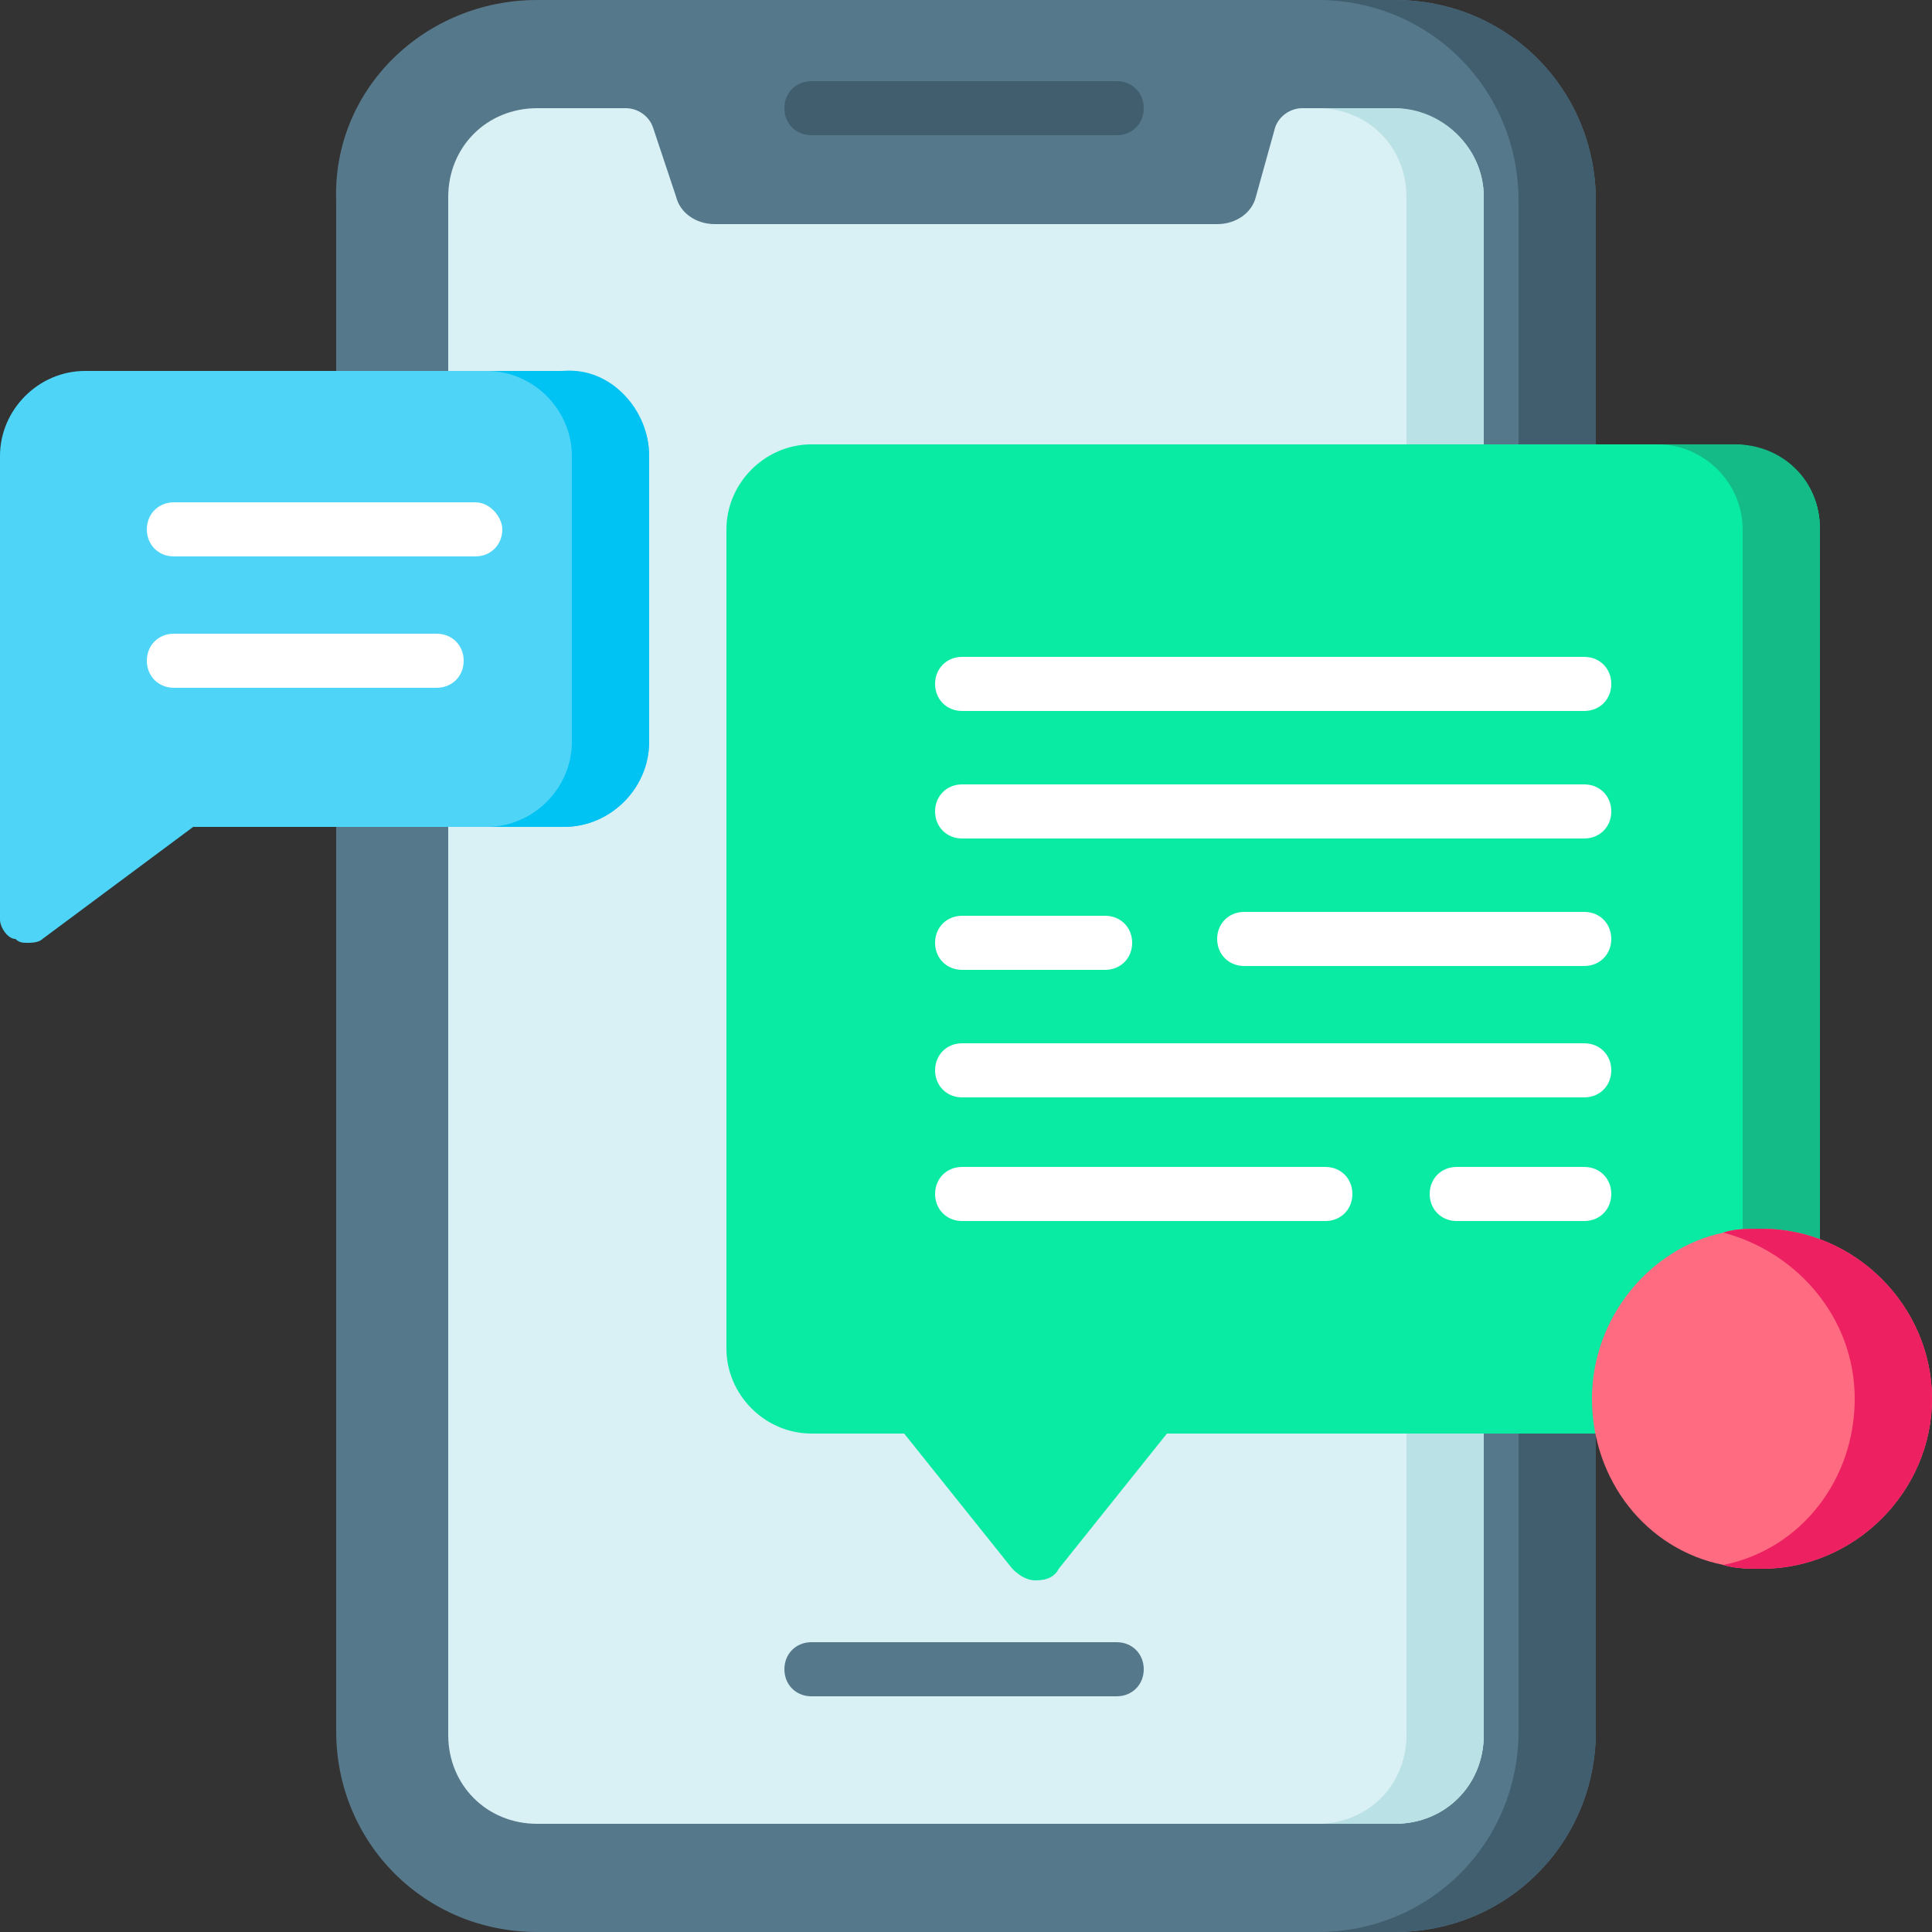
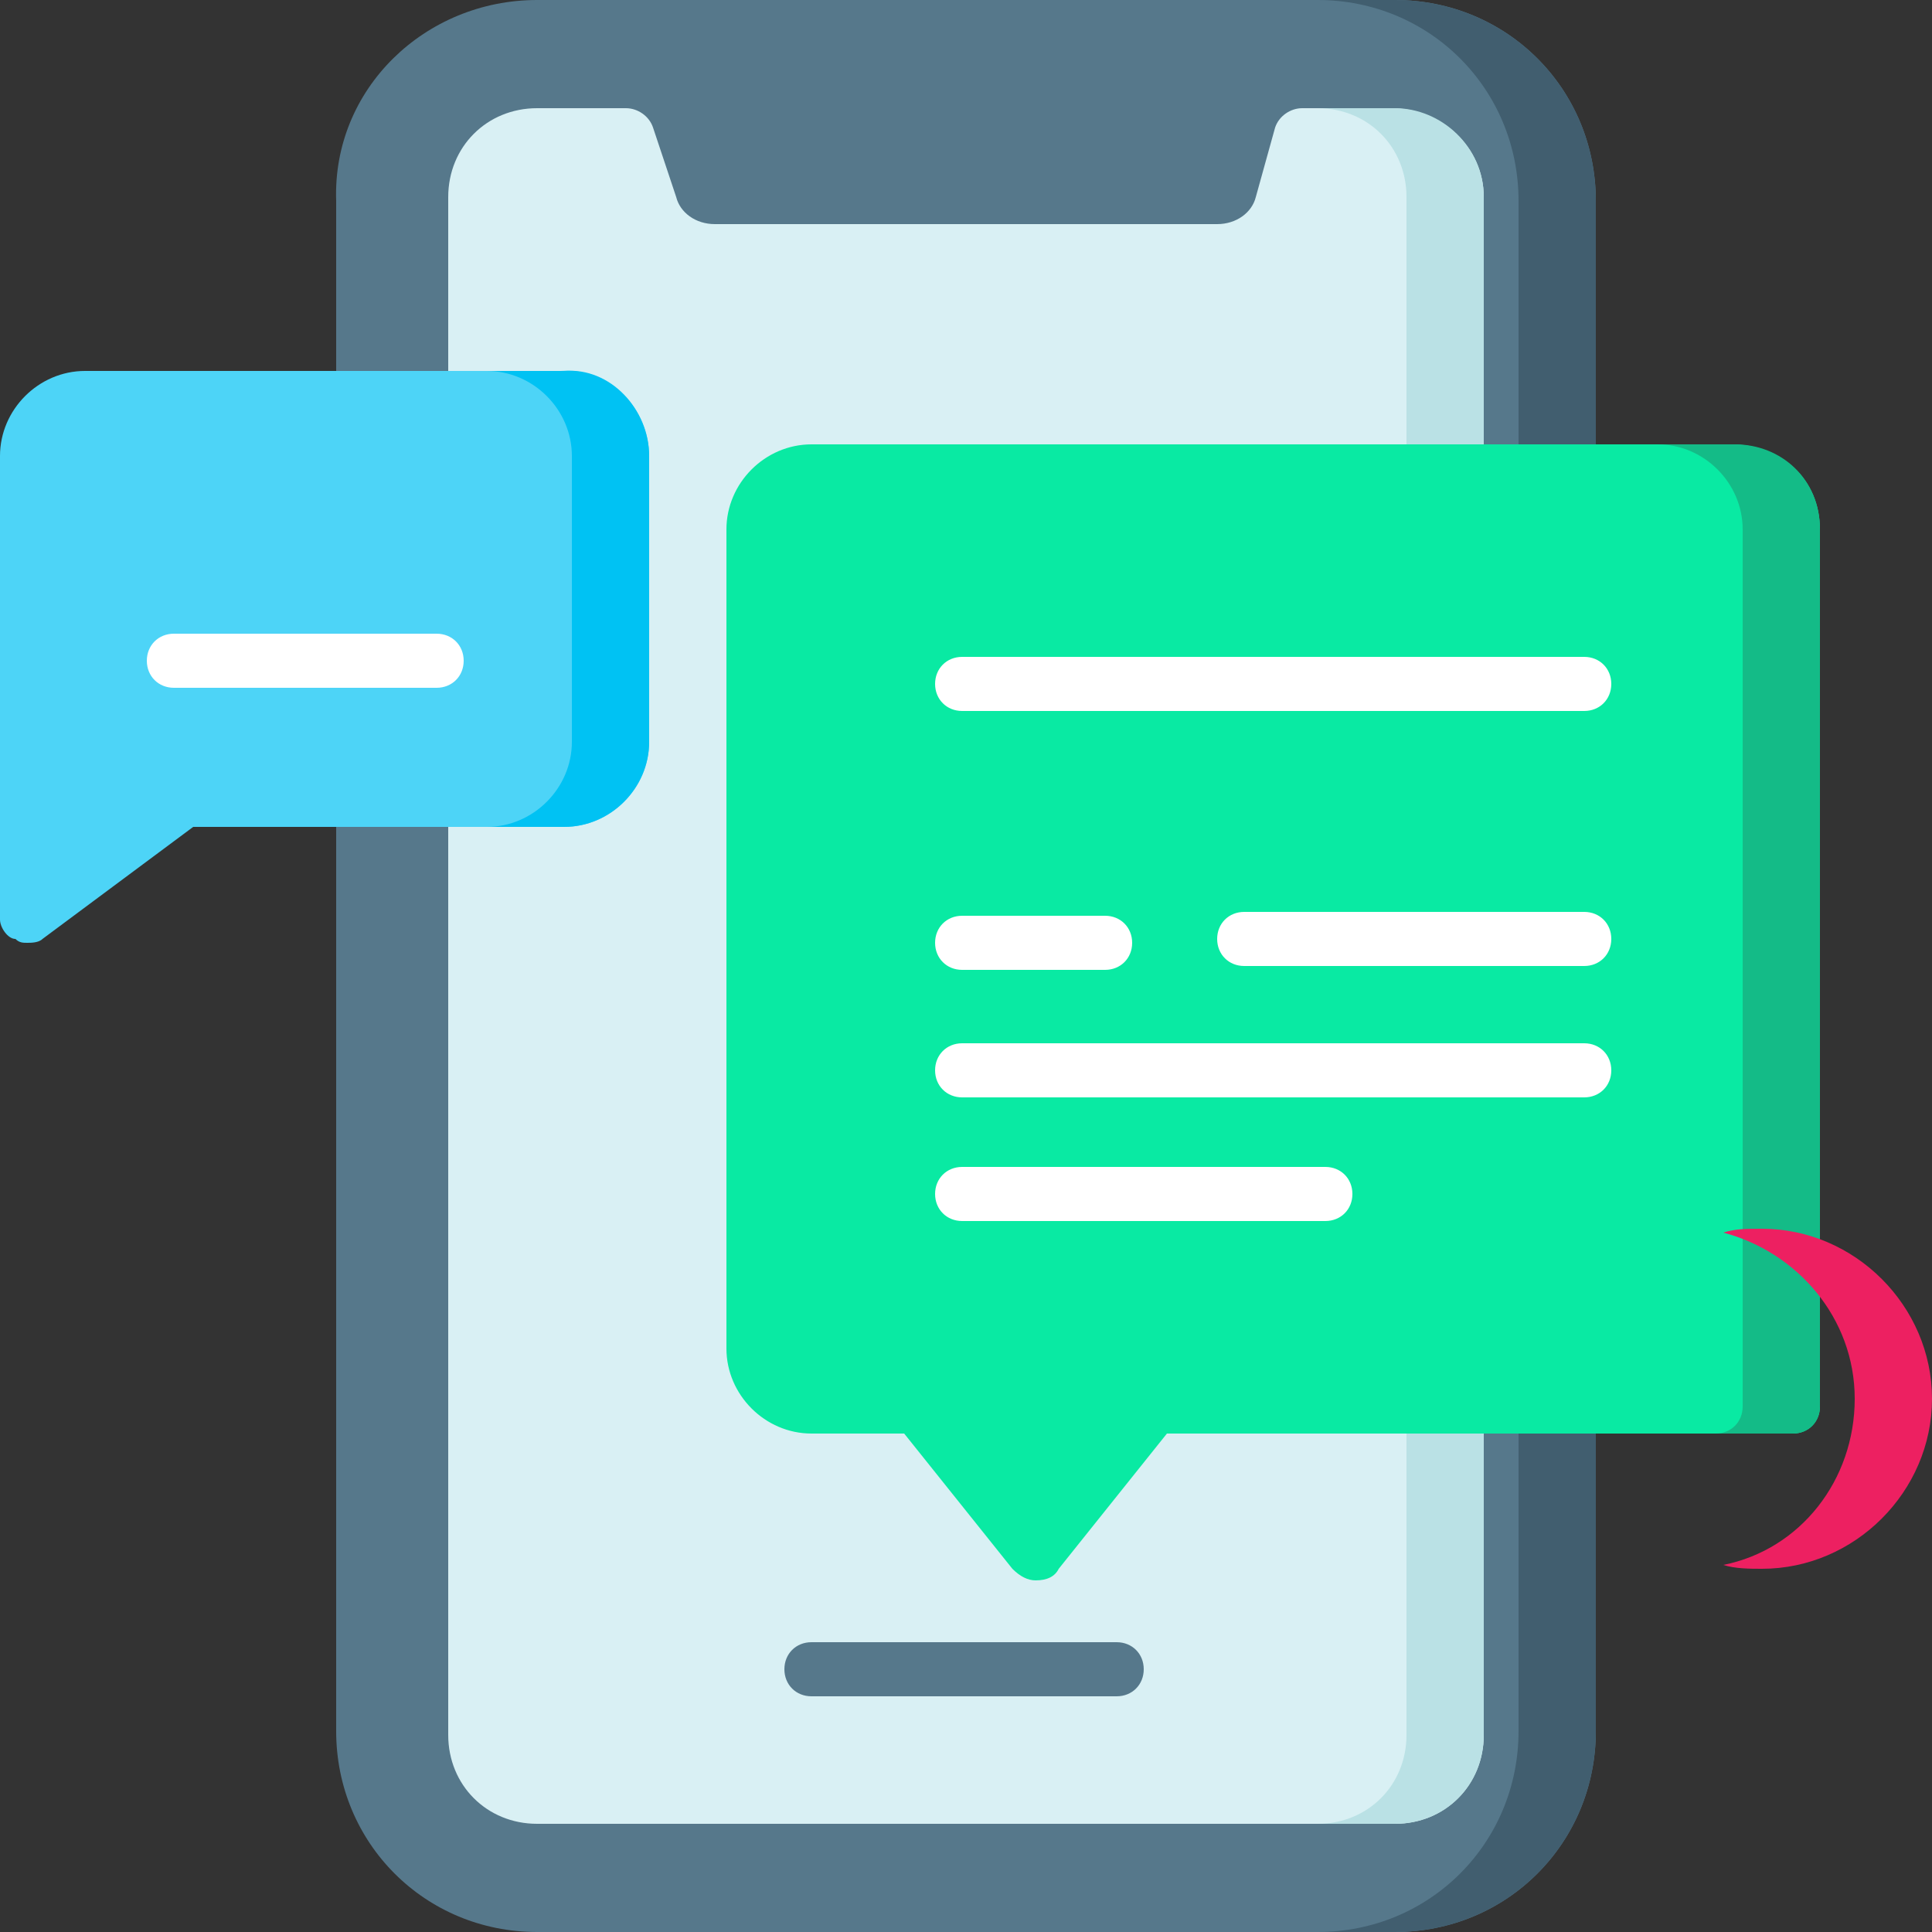
<svg xmlns="http://www.w3.org/2000/svg" version="1.1" id="Layer_1" x="0px" y="0px" width="50px" height="50px" viewBox="0 0 50 50" style="enable-background:new 0 0 50 50;" xml:space="preserve">
  <rect x="0" y="0" width="50" height="50" fill="#333333" stroke="none" />
  <style type="text/css">
	.st0{fill:#56788B;}
	.st1{fill:#415E6F;}
	.st2{fill:#D9F0F4;}
	.st3{fill:#BAE1E5;}
	.st4{fill:#4DD4F7;}
	.st5{fill:#00C2F3;}
	.st6{fill:#FFFFFF;}
	.st7{fill:#09EAA3;}
	.st8{fill:#14BB87;}
	.st9{fill:#FF6B81;}
	.st10{fill:#ED2061;}
</style>
  <g>
    <g>
      <g>
        <g>
          <g>
            <path class="st0" d="M41.3,5.2v39.6c0,2.9-2.3,5.2-5.2,5.2H13.9c-2.9,0-5.2-2.3-5.2-5.2V5.2C8.6,2.3,11,0,13.9,0h22.2       C39,0,41.3,2.3,41.3,5.2z" />
            <path class="st1" d="M41.3,5.2v39.6c0,2.9-2.3,5.2-5.2,5.2h-2c2.9,0,5.2-2.3,5.2-5.2V5.2C39.3,2.3,37,0,34.1,0h2       C39,0,41.3,2.3,41.3,5.2z" />
            <path class="st2" d="M38.4,5.1v39.8c0,1.3-1,2.3-2.3,2.3H13.9c-1.3,0-2.3-1-2.3-2.3V5.1c0-1.3,1-2.3,2.3-2.3h2.3       c0.3,0,0.6,0.2,0.7,0.5l0.6,1.8c0.1,0.4,0.5,0.7,1,0.7h13c0.5,0,0.9-0.3,1-0.7L33,3.3c0.1-0.3,0.4-0.5,0.7-0.5h2.3       C37.3,2.8,38.4,3.8,38.4,5.1L38.4,5.1z" />
            <path class="st3" d="M38.4,5.1v39.8c0,1.3-1,2.3-2.3,2.3h-2c1.3,0,2.3-1,2.3-2.3V5.1c0-1.3-1-2.3-2.3-2.3h2       C37.3,2.8,38.4,3.8,38.4,5.1L38.4,5.1z" />
-             <path class="st1" d="M28.9,2.1H21c-0.4,0-0.7,0.3-0.7,0.7s0.3,0.7,0.7,0.7h7.9c0.4,0,0.7-0.3,0.7-0.7S29.3,2.1,28.9,2.1z" />
            <path class="st0" d="M28.9,42.5H21c-0.4,0-0.7,0.3-0.7,0.7s0.3,0.7,0.7,0.7h7.9c0.4,0,0.7-0.3,0.7-0.7S29.3,42.5,28.9,42.5z" />
            <path class="st4" d="M16.8,11.8v7.4c0,1.2-1,2.2-2.2,2.2H5l-3.9,2.9c-0.1,0.1-0.3,0.1-0.4,0.1c-0.1,0-0.2,0-0.3-0.1       C0.2,24.3,0,24,0,23.8v-12c0-1.2,1-2.2,2.2-2.2h12.3C15.8,9.5,16.8,10.6,16.8,11.8L16.8,11.8z" />
            <path class="st5" d="M16.8,11.8v7.4c0,1.2-1,2.2-2.2,2.2h-2c1.2,0,2.2-1,2.2-2.2v-7.4c0-1.2-1-2.2-2.2-2.2h2       C15.8,9.5,16.8,10.6,16.8,11.8z" />
            <g>
-               <path class="st6" d="M12.3,13H4.5c-0.4,0-0.7,0.3-0.7,0.7c0,0.4,0.3,0.7,0.7,0.7h7.8c0.4,0,0.7-0.3,0.7-0.7        C13,13.4,12.7,13,12.3,13z" />
              <path class="st6" d="M11.3,16.4H4.5c-0.4,0-0.7,0.3-0.7,0.7c0,0.4,0.3,0.7,0.7,0.7h6.8c0.4,0,0.7-0.3,0.7-0.7        C12,16.7,11.7,16.4,11.3,16.4z" />
            </g>
          </g>
        </g>
      </g>
    </g>
    <g>
      <path class="st7" d="M47.1,13.7v22.7c0,0.4-0.3,0.7-0.7,0.7H30.2l-2.8,3.5c-0.1,0.2-0.3,0.3-0.6,0.3c-0.2,0-0.4-0.1-0.6-0.3    l-2.8-3.5H21c-1.2,0-2.2-1-2.2-2.2V13.7c0-1.2,1-2.2,2.2-2.2h23.8C46.1,11.5,47.1,12.4,47.1,13.7L47.1,13.7z" />
      <path class="st8" d="M47.1,13.7v22.7c0,0.4-0.3,0.7-0.7,0.7h-2c0.4,0,0.7-0.3,0.7-0.7V13.7c0-1.2-1-2.2-2.2-2.2h2    C46.1,11.5,47.1,12.4,47.1,13.7L47.1,13.7z" />
      <g>
        <path class="st6" d="M24.9,18.4H41c0.4,0,0.7-0.3,0.7-0.7S41.4,17,41,17H24.9c-0.4,0-0.7,0.3-0.7,0.7S24.5,18.4,24.9,18.4z" />
-         <path class="st6" d="M24.9,21.7H41c0.4,0,0.7-0.3,0.7-0.7s-0.3-0.7-0.7-0.7H24.9c-0.4,0-0.7,0.3-0.7,0.7S24.5,21.7,24.9,21.7     L24.9,21.7z" />
-         <path class="st6" d="M41,30.2h-3.3c-0.4,0-0.7,0.3-0.7,0.7s0.3,0.7,0.7,0.7H41c0.4,0,0.7-0.3,0.7-0.7S41.4,30.2,41,30.2z" />
        <path class="st6" d="M34.3,30.2h-9.4c-0.4,0-0.7,0.3-0.7,0.7s0.3,0.7,0.7,0.7h9.4c0.4,0,0.7-0.3,0.7-0.7S34.7,30.2,34.3,30.2z" />
        <path class="st6" d="M41,23.6h-8.8c-0.4,0-0.7,0.3-0.7,0.7s0.3,0.7,0.7,0.7H41c0.4,0,0.7-0.3,0.7-0.7S41.4,23.6,41,23.6L41,23.6z     " />
        <path class="st6" d="M24.9,25.1h3.7c0.4,0,0.7-0.3,0.7-0.7s-0.3-0.7-0.7-0.7h-3.7c-0.4,0-0.7,0.3-0.7,0.7S24.5,25.1,24.9,25.1z" />
        <path class="st6" d="M24.9,28.4H41c0.4,0,0.7-0.3,0.7-0.7s-0.3-0.7-0.7-0.7H24.9c-0.4,0-0.7,0.3-0.7,0.7S24.5,28.4,24.9,28.4z" />
      </g>
    </g>
-     <path class="st9" d="M50,36.2c0,2.4-2,4.4-4.4,4.4c-0.3,0-0.7,0-1-0.1c-2-0.4-3.4-2.2-3.4-4.3c0-2.1,1.5-3.9,3.4-4.3   c0.3-0.1,0.6-0.1,1-0.1C48,31.8,50,33.8,50,36.2z" />
    <path class="st10" d="M50,36.2c0,2.4-2,4.4-4.4,4.4c-0.3,0-0.7,0-1-0.1c2-0.4,3.4-2.2,3.4-4.3c0-2.1-1.5-3.8-3.4-4.3   c0.3-0.1,0.6-0.1,1-0.1C48,31.8,50,33.8,50,36.2z" />
  </g>
</svg>